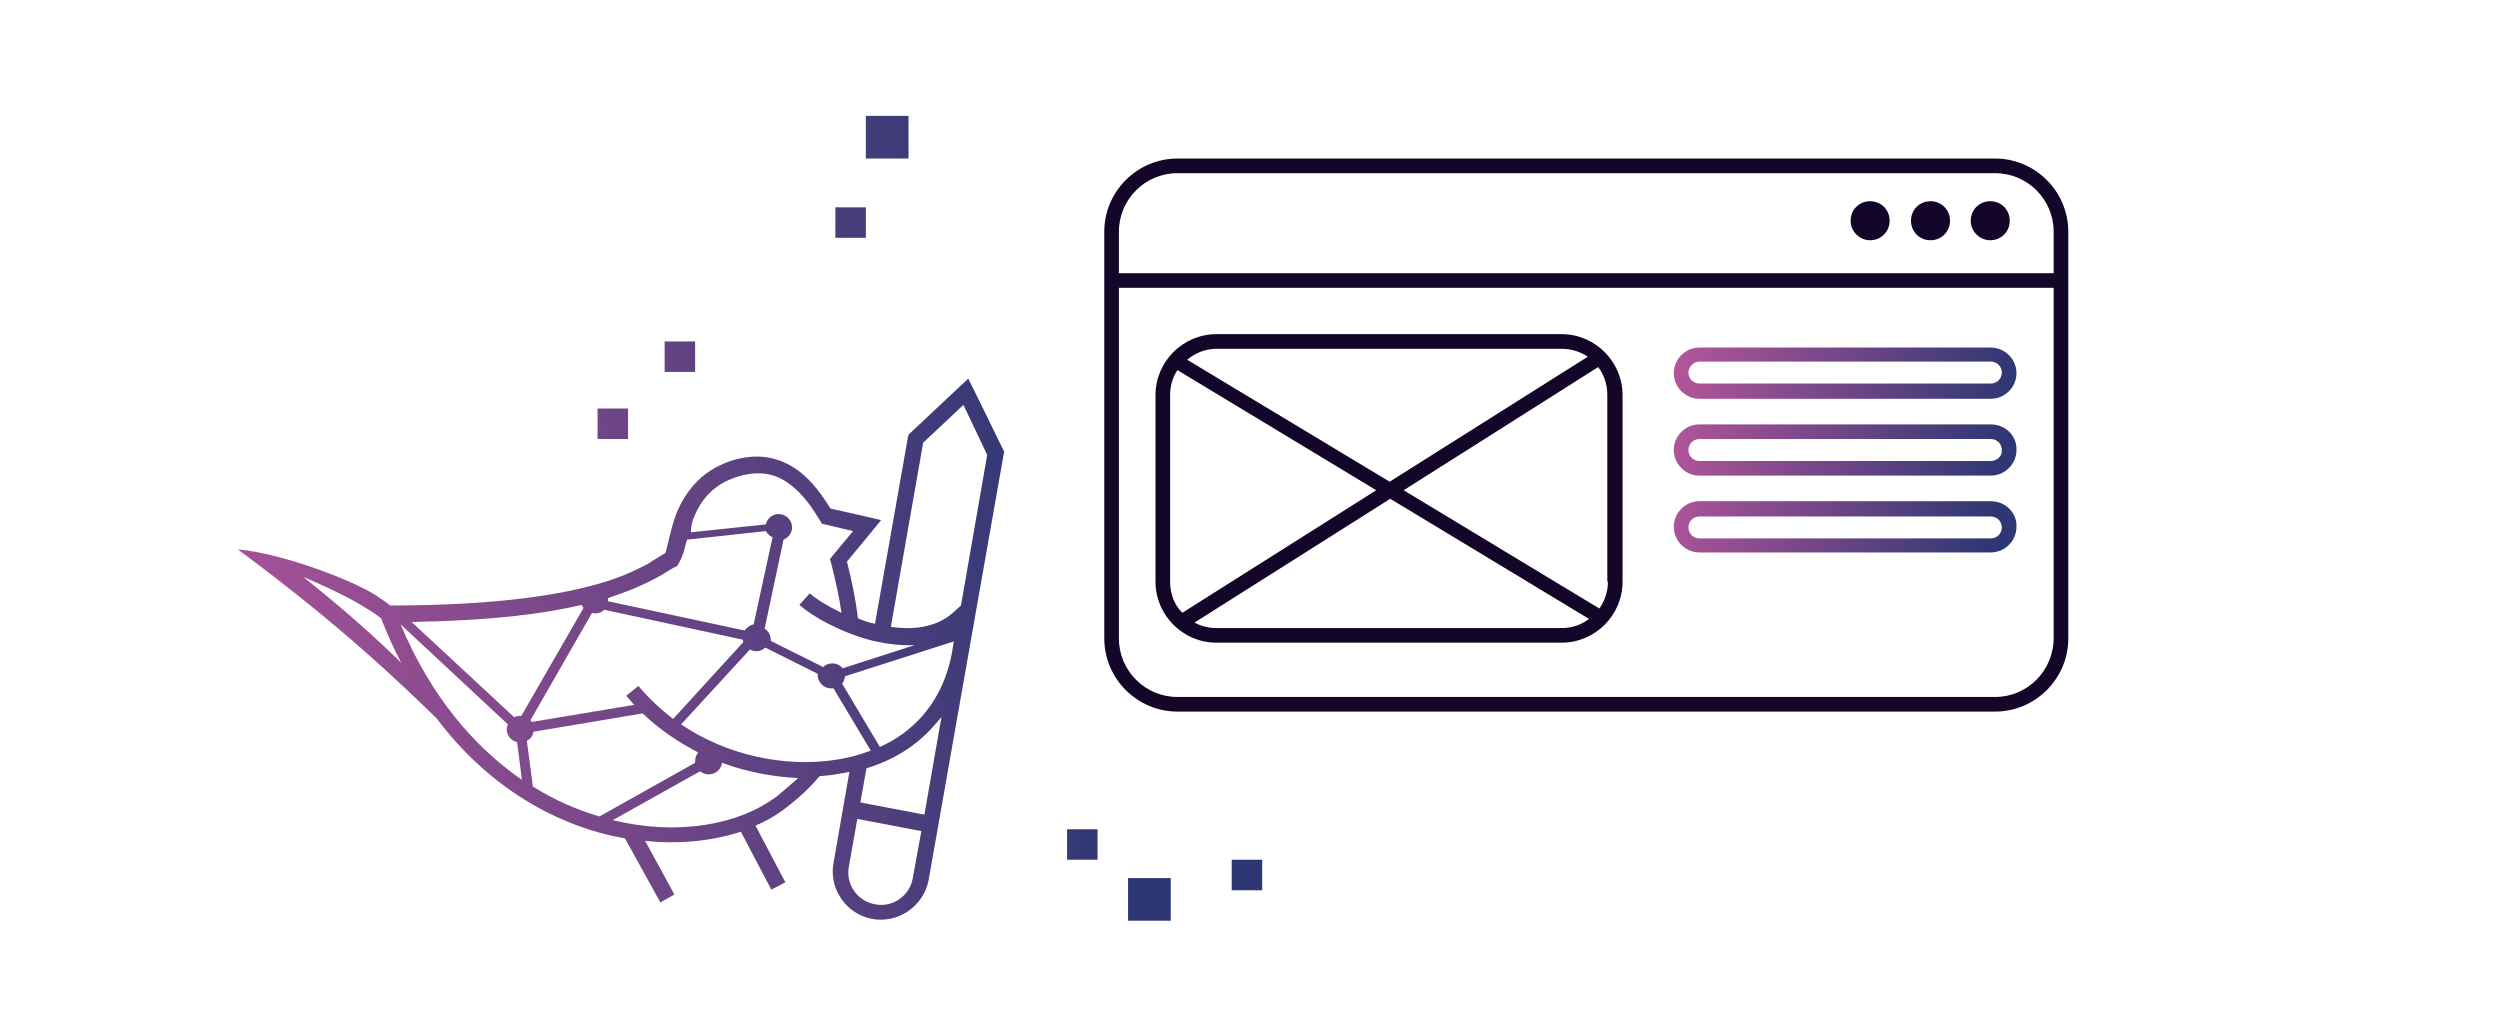
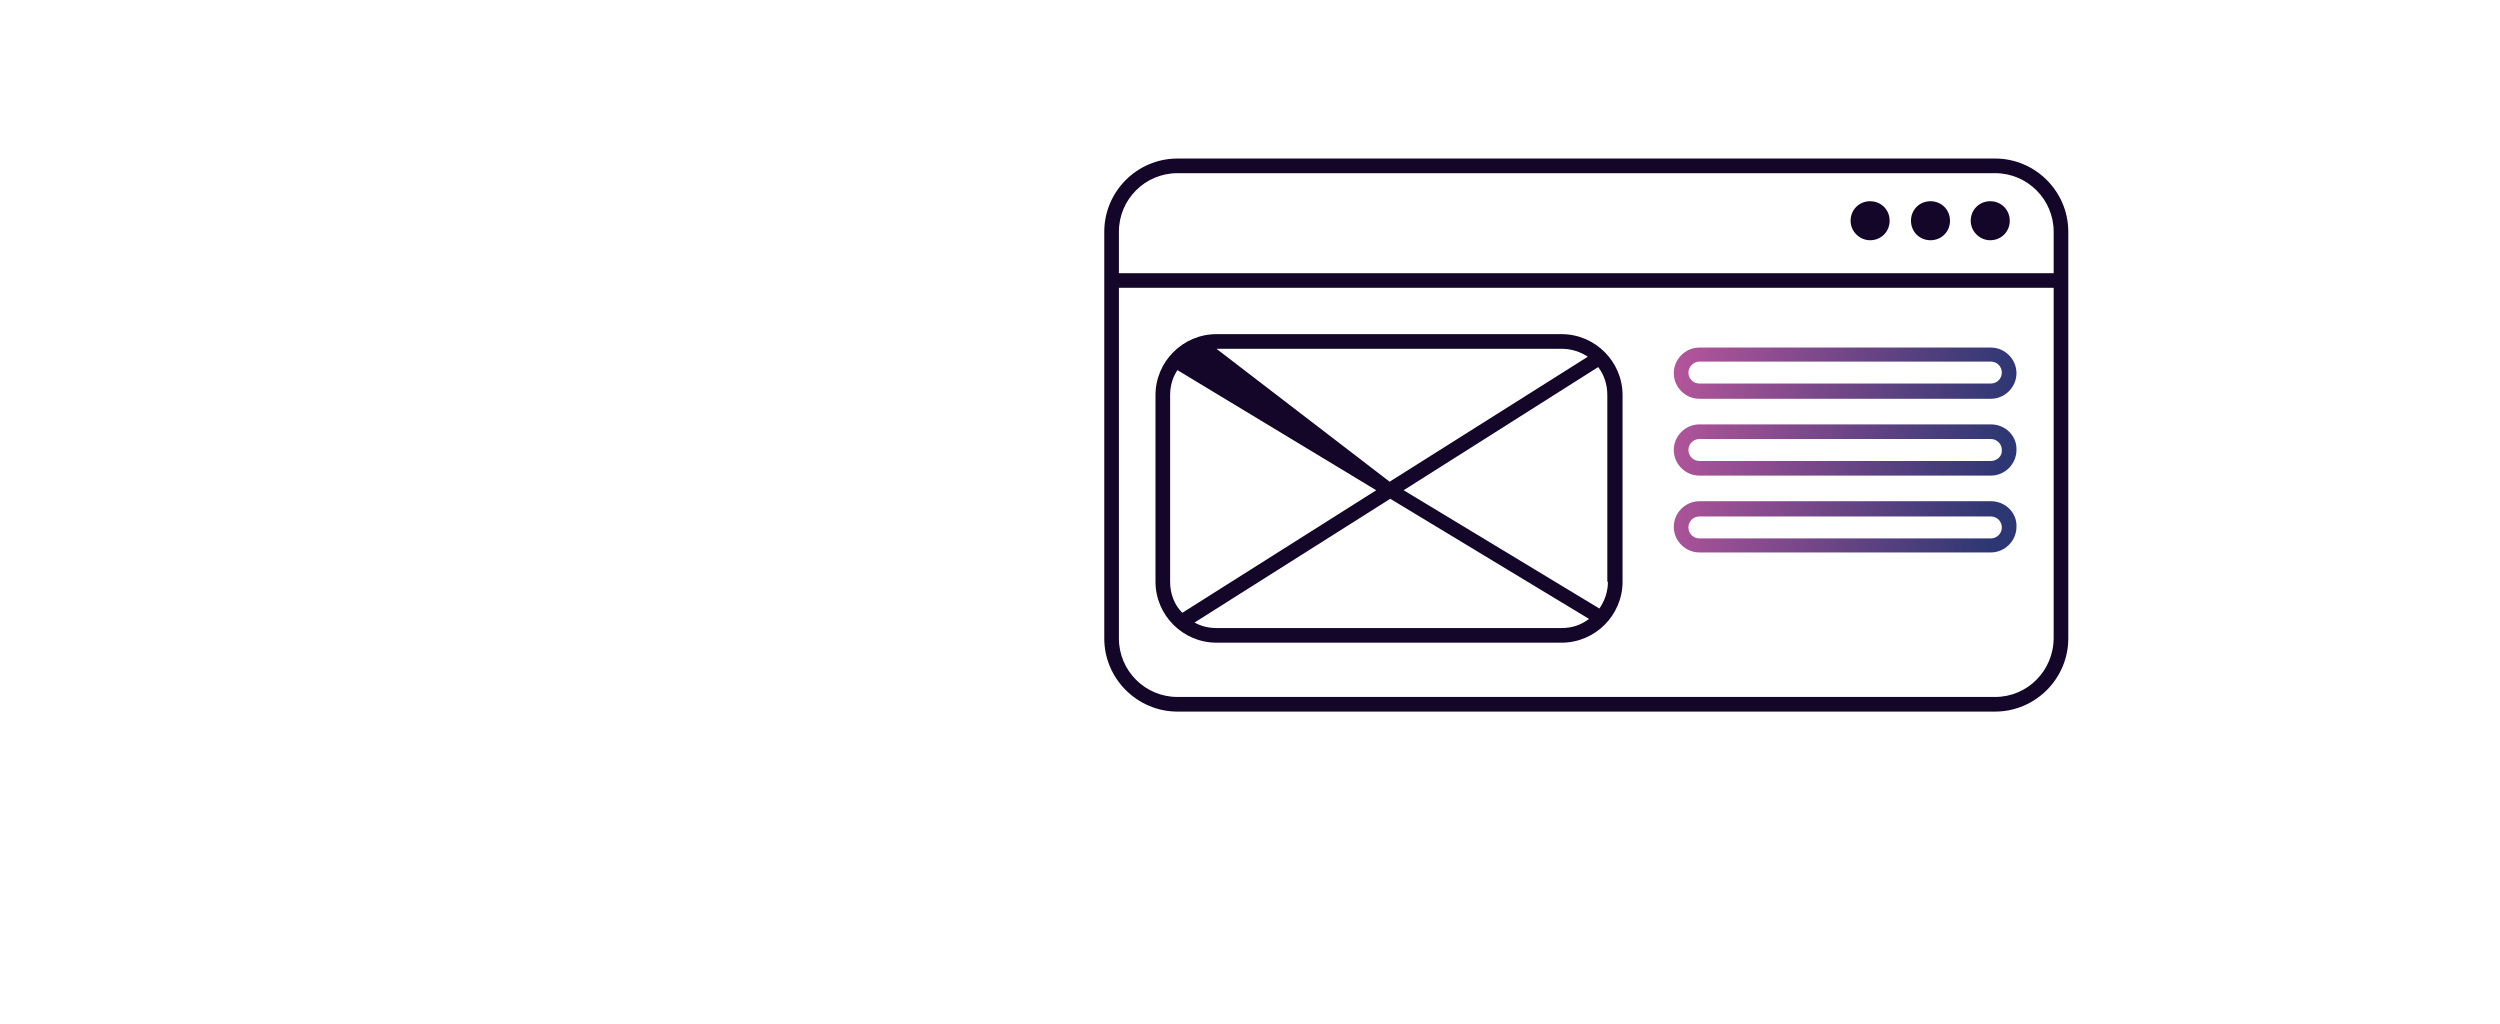
<svg xmlns="http://www.w3.org/2000/svg" width="410" height="168" viewBox="0 0 410 168" fill="none">
-   <path fill-rule="evenodd" clip-rule="evenodd" d="M327.2 26H193.1C186.5 26 181.1 31.4 181.1 38V104.7C181.1 111.3 186.5 116.7 193.1 116.7H327.2C333.8 116.7 339.2 111.3 339.2 104.7V38C339.2 31.4 333.8 26 327.2 26ZM193.1 28.4H327.2C332.5 28.4 336.8 32.7 336.8 38V44.8H183.5V38C183.5 32.7 187.8 28.4 193.1 28.4ZM327.2 114.3H193.1C187.8 114.3 183.5 110 183.5 104.7V47.2H336.8V104.6C336.8 110 332.5 114.3 327.2 114.3ZM326.4 39.4C328.2 39.4 329.6 38 329.6 36.2C329.6 34.4 328.2 33 326.4 33C324.6 33 323.2 34.4 323.2 36.2C323.2 38 324.7 39.4 326.4 39.4ZM319.8 36.2C319.8 38 318.4 39.4 316.6 39.4C314.8 39.4 313.4 38 313.4 36.2C313.4 34.4 314.8 33 316.6 33C318.4 33 319.8 34.4 319.8 36.2ZM306.7 39.4C308.5 39.4 309.9 38 309.9 36.2C309.9 34.4 308.5 33 306.7 33C304.9 33 303.5 34.4 303.5 36.2C303.5 38 305 39.4 306.7 39.4ZM199.5 54.8H256.1C261.6 54.8 266.1 59.3 266.1 64.8V95.4C266.1 100.9 261.6 105.4 256.1 105.4H199.5C194 105.4 189.5 100.9 189.5 95.4V64.8C189.5 59.3 194 54.8 199.5 54.8ZM256.1 57.2H199.5C197.7 57.2 196 57.9 194.7 59L227.9 79L260.4 58.5C259.2 57.7 257.7 57.2 256.1 57.2ZM191.9 64.8V95.4C191.9 97.4 192.6 99.2 193.9 100.5L225.7 80.4L193.1 60.7C192.3 61.9 191.9 63.3 191.9 64.8ZM199.5 103H256.1C257.8 103 259.3 102.5 260.6 101.5L228 81.8L195.9 102.1C197 102.7 198.2 103 199.5 103ZM262.3 99.8C263.2 98.5 263.7 97 263.7 95.4H263.6V64.8C263.6 63.1 263.1 61.5 262.1 60.2L230.2 80.4L262.3 99.8Z" fill="#130629" />
-   <path fill-rule="evenodd" clip-rule="evenodd" d="M142 19H149V26H142V19ZM137 34H142V39H137V34ZM114 56H109V61H114V56ZM158.8 62.1L159.6 63.7L164.5 73.7L164.7 74.1L164.6 74.5L152.3 144.3C151.5 148.6 147.3 151.5 143 150.7C138.8 149.9 135.9 145.8 136.7 141.5L139.3 126.6C138.8 126.7 138.2 126.8 137.6 126.9C136.6 127.1 135.5 127.2 134.4 127.3C132.9 129.1 131.1 130.8 129 132.4C127.5 133.6 125.8 134.6 123.9 135.4L128.8 144.7L126.5 145.9L121.5 136.4C116.9 137.9 111.5 138.5 105.8 137.9L110.6 146.7L108.3 148L102.5 137.5C91.7 135.6 80.3 129.4 71.6 117.8L71.184 117.398C65.255 111.668 55.775 102.506 39 90.1C46 90.7 57.327 94.93 61.6 97.6C61.92 97.824 62.221 98.028 62.5 98.218C63.092 98.621 63.592 98.96 64 99.3C82.2 99.3 92.9 97.4 99.3 95.4C102.5 94.4 104.7 93.3 106.2 92.5C106.8 92.1 107.3 91.8 107.8 91.5C107.85 91.45 107.9 91.425 107.95 91.4L107.95 91.4L107.95 91.4C108 91.375 108.05 91.35 108.1 91.3C108.25 91.2 108.425 91.1 108.6 91L108.6 91C108.775 90.9 108.95 90.8 109.1 90.7C109.15 90.6 109.175 90.5 109.2 90.4C109.225 90.3 109.25 90.2 109.3 90.1C109.33 89.979 109.36 89.841 109.393 89.689L109.393 89.688L109.394 89.687L109.394 89.687C109.47 89.337 109.561 88.918 109.7 88.5V88.4C110 87.2 110.4 85.6 111 84C112.4 80.8 114.8 77.3 119.8 75.6C124.4 74.1 128 75.1 130.8 77.1C133.3 78.9 135 81.5 136.2 83.4L142.4 84.8L144.5 85.3L143.2 86.9L138.9 92.1C139.6 94.9 140.3 98 140.7 101.4C141.6 101.8 142.5 102.1 143.5 102.3L148.9 71.7L149 71.3L149.3 71L157.5 63.3L158.8 62.1ZM120.9 78.2C116.7 79.5 114.8 82.3 113.7 85.1C113.5 85.7 113.3 86.3 113.3 87.3L125.6 86C125.8 85 126.7 84.3 127.7 84.3C128.9 84.3 129.9 85.3 129.9 86.5C129.9 87.4 129.3 88.2 128.5 88.5L125.4 103.1C126 103.5 126.4 104.1 126.4 104.9V105.1L135 109.4C135.4 109 135.9 108.8 136.5 108.8C137.2 108.8 137.8 109.1 138.2 109.6L150 105.8C147.7 105.9 145.4 105.6 143.2 105.1C138 103.8 133.2 101.1 131.1 99.2L132.8 97.3C133.8 98.2 135.7 99.4 138 100.5C137.632 97.829 137.009 95.242 136.444 92.897L136.444 92.897L136.444 92.897L136.377 92.619L136.3 92.3L136.1 91.7L136.5 91.2L139.9 87.1L135.3 86L134.8 85.9L134.5 85.4C133.3 83.4 131.7 81 129.5 79.4C127.4 77.8 124.7 77 120.9 78.2ZM107.6 94.8C105.9 95.7 103.6 96.8 100.2 97.9C100.144 97.956 100.056 97.981 99.955 98.009C99.875 98.031 99.788 98.056 99.7 98.1V98.5V98.6L122.1 103.4C122.5 102.9 123 102.5 123.6 102.4L126.7 88.1C126.2 87.9 125.8 87.5 125.6 87.1L112.7 88.5C112.6 88.7 112.5 88.9 112.5 89.1C112.409 89.374 112.338 89.668 112.27 89.954L112.27 89.955C112.188 90.297 112.109 90.628 112 90.9C111.8 91.4 111.6 91.9 111.3 92.4L111.1 92.8L110.7 93C110.5 93.1 110.1 93.3 109.6 93.6L109.5 93.7L109.3 93.8C109.015 94.014 108.629 94.227 108.177 94.477C107.995 94.578 107.801 94.685 107.6 94.8ZM99.1 100C98.7 100.4 98.2 100.6 97.6 100.6C97.5 100.6 97.3 100.6 97.1 100.5L87 118.1C87.05 118.15 87.075 118.2 87.1 118.25C87.125 118.3 87.15 118.35 87.2 118.4L104 115.6C103.8 115.35 103.575 115.1 103.35 114.85L103.35 114.85L103.35 114.85L103.35 114.85L103.35 114.85L103.35 114.85C103.125 114.6 102.9 114.35 102.7 114.1L104.7 112.5C106.4 114.5 108.3 116.3 110.4 117.9L121.9 105.3C121.9 105.25 121.875 105.175 121.85 105.1C121.825 105.025 121.8 104.95 121.8 104.9L99.1 100ZM60.3 99.9C58.3 98.6 54.9 96.8 49.7 94.6C56.4 99.9 61.3 104.3 65.8 108.7C64.6 106.4 63.5 104 62.5 101.4C62 101 61.3 100.5 60.3 99.9ZM83.3 118.8L65.7 102.4C70.7 114.3 77.8 122.5 85.6 127.9L84.8 121.7C83.8 121.5 83.1 120.6 83.1 119.6C83.1 119.363 83.163 119.188 83.238 118.977L83.239 118.976C83.258 118.921 83.279 118.862 83.3 118.8ZM84.3 117.6C84.6 117.5 85 117.4 85.3 117.4H85.5L95.7 99.7C95.6 99.6 95.5 99.4 95.4 99.2L95.4 99.2C89.1 100.7 80.3 101.8 67.5 102L84.3 117.6ZM86.4 121.5L87.4 129C90.9 131.2 94.6 132.8 98.3 133.9L114 125.1V124.8C114 124.3 114.2 123.8 114.5 123.4C111.2 121.7 108.1 119.6 105.4 117L87.5 120C87.4 120.7 87 121.2 86.4 121.5ZM100.5 134.5C111.1 137.1 121.2 135.3 127.4 130.6C128.6 129.6 129.8 128.6 130.9 127.6C126.7 127.4 122.5 126.6 118.4 125.1C118.3 126.2 117.3 127 116.2 127C115.7 127 115.2 126.8 114.8 126.5L100.5 134.5ZM111.7 118.8C119.2 123.9 128.8 125.9 137.1 124.6C139.1 124.3 141 123.8 142.8 123.1L136.7 112.9H136.3C135.1 112.9 134.1 111.9 134.1 110.7V110.5L125.5 106.2C125.1 106.6 124.6 106.8 124 106.8C123.7 106.8 123.3 106.7 123 106.5L111.7 118.8ZM143.5 148.3C146.4 148.9 149.2 146.9 149.7 144L151.1 136.3L140.6 134.3L139.2 142.2C138.7 145 140.6 147.8 143.5 148.3ZM141.1 131.6L151.6 133.6L154.4 117.6C154.2 117.85 153.975 118.1 153.75 118.35C153.525 118.6 153.3 118.85 153.1 119.1C150.2 122.4 146.4 124.7 142.1 126L141.1 131.6ZM144.3 122.5C147 121.3 149.3 119.6 151.2 117.5C153.9 114.4 155.8 110.4 156.4 105.2L138.6 110.9C138.591 110.936 138.582 110.972 138.573 111.01C138.481 111.388 138.373 111.827 138.1 112.1L144.3 122.5ZM156.7 100.1L157.6 99.3L161.9 74.6L158 66.4L151.4 72.6L146.1 102.8C150.1 103.4 154 102.8 156.7 100.1ZM103 67H98V72H103V67ZM185 144H192V151H185V144ZM207 141H202V146H207V141ZM175 136H180V141H175V136Z" fill="url(#paint0_linear_11444_5509)" />
+   <path fill-rule="evenodd" clip-rule="evenodd" d="M327.2 26H193.1C186.5 26 181.1 31.4 181.1 38V104.7C181.1 111.3 186.5 116.7 193.1 116.7H327.2C333.8 116.7 339.2 111.3 339.2 104.7V38C339.2 31.4 333.8 26 327.2 26ZM193.1 28.4H327.2C332.5 28.4 336.8 32.7 336.8 38V44.8H183.5V38C183.5 32.7 187.8 28.4 193.1 28.4ZM327.2 114.3H193.1C187.8 114.3 183.5 110 183.5 104.7V47.2H336.8V104.6C336.8 110 332.5 114.3 327.2 114.3ZM326.4 39.4C328.2 39.4 329.6 38 329.6 36.2C329.6 34.4 328.2 33 326.4 33C324.6 33 323.2 34.4 323.2 36.2C323.2 38 324.7 39.4 326.4 39.4ZM319.8 36.2C319.8 38 318.4 39.4 316.6 39.4C314.8 39.4 313.4 38 313.4 36.2C313.4 34.4 314.8 33 316.6 33C318.4 33 319.8 34.4 319.8 36.2ZM306.7 39.4C308.5 39.4 309.9 38 309.9 36.2C309.9 34.4 308.5 33 306.7 33C304.9 33 303.5 34.4 303.5 36.2C303.5 38 305 39.4 306.7 39.4ZM199.5 54.8H256.1C261.6 54.8 266.1 59.3 266.1 64.8V95.4C266.1 100.9 261.6 105.4 256.1 105.4H199.5C194 105.4 189.5 100.9 189.5 95.4V64.8C189.5 59.3 194 54.8 199.5 54.8ZM256.1 57.2H199.5L227.9 79L260.4 58.5C259.2 57.7 257.7 57.2 256.1 57.2ZM191.9 64.8V95.4C191.9 97.4 192.6 99.2 193.9 100.5L225.7 80.4L193.1 60.7C192.3 61.9 191.9 63.3 191.9 64.8ZM199.5 103H256.1C257.8 103 259.3 102.5 260.6 101.5L228 81.8L195.9 102.1C197 102.7 198.2 103 199.5 103ZM262.3 99.8C263.2 98.5 263.7 97 263.7 95.4H263.6V64.8C263.6 63.1 263.1 61.5 262.1 60.2L230.2 80.4L262.3 99.8Z" fill="#130629" />
  <path fill-rule="evenodd" clip-rule="evenodd" d="M326.5 65.4H278.7C276.4 65.4 274.5 63.5 274.5 61.2C274.5 58.9 276.4 57 278.7 57H326.5C328.8 57 330.7 58.9 330.7 61.2C330.7 63.5 328.8 65.4 326.5 65.4ZM326.5 59.3H278.7C277.7 59.3 276.9 60.2 276.9 61.1C276.9 62.1 277.7 62.9 278.7 62.9H326.5C327.5 62.9 328.3 62.1 328.3 61.1C328.3 60.1 327.5 59.3 326.5 59.3ZM326.5 69.6H278.7C276.4 69.6 274.5 71.5 274.5 73.8C274.5 76.1 276.4 78 278.7 78H326.5C328.8 78 330.7 76.1 330.7 73.8C330.8 71.5 328.9 69.6 326.5 69.6ZM326.5 75.6H278.7C277.7 75.6 276.9 74.8 276.9 73.8C276.9 72.8 277.7 72 278.7 72H326.5C327.5 72 328.3 72.8 328.3 73.8C328.4 74.8 327.5 75.6 326.5 75.6ZM326.5 82.2H278.7C276.4 82.2 274.5 84.1 274.5 86.4C274.5 88.7 276.4 90.6 278.7 90.6H326.5C328.8 90.6 330.7 88.7 330.7 86.4C330.8 84.1 328.9 82.2 326.5 82.2ZM326.5 88.3H278.7C277.7 88.3 276.9 87.5 276.9 86.5C276.9 85.5 277.7 84.7 278.7 84.7H326.5C327.5 84.7 328.3 85.5 328.3 86.5C328.3 87.5 327.5 88.3 326.5 88.3Z" fill="url(#paint1_linear_11444_5509)" />
  <defs>
    <linearGradient id="paint0_linear_11444_5509" x1="170.291" y1="42.73" x2="17.962" y2="66.289" gradientUnits="userSpaceOnUse">
      <stop stop-color="#2D3773" />
      <stop offset="1" stop-color="#B4559B" />
    </linearGradient>
    <linearGradient id="paint1_linear_11444_5509" x1="330.162" y1="65.365" x2="275.121" y2="56.954" gradientUnits="userSpaceOnUse">
      <stop stop-color="#2D3773" />
      <stop offset="1" stop-color="#B4559B" />
    </linearGradient>
  </defs>
</svg>